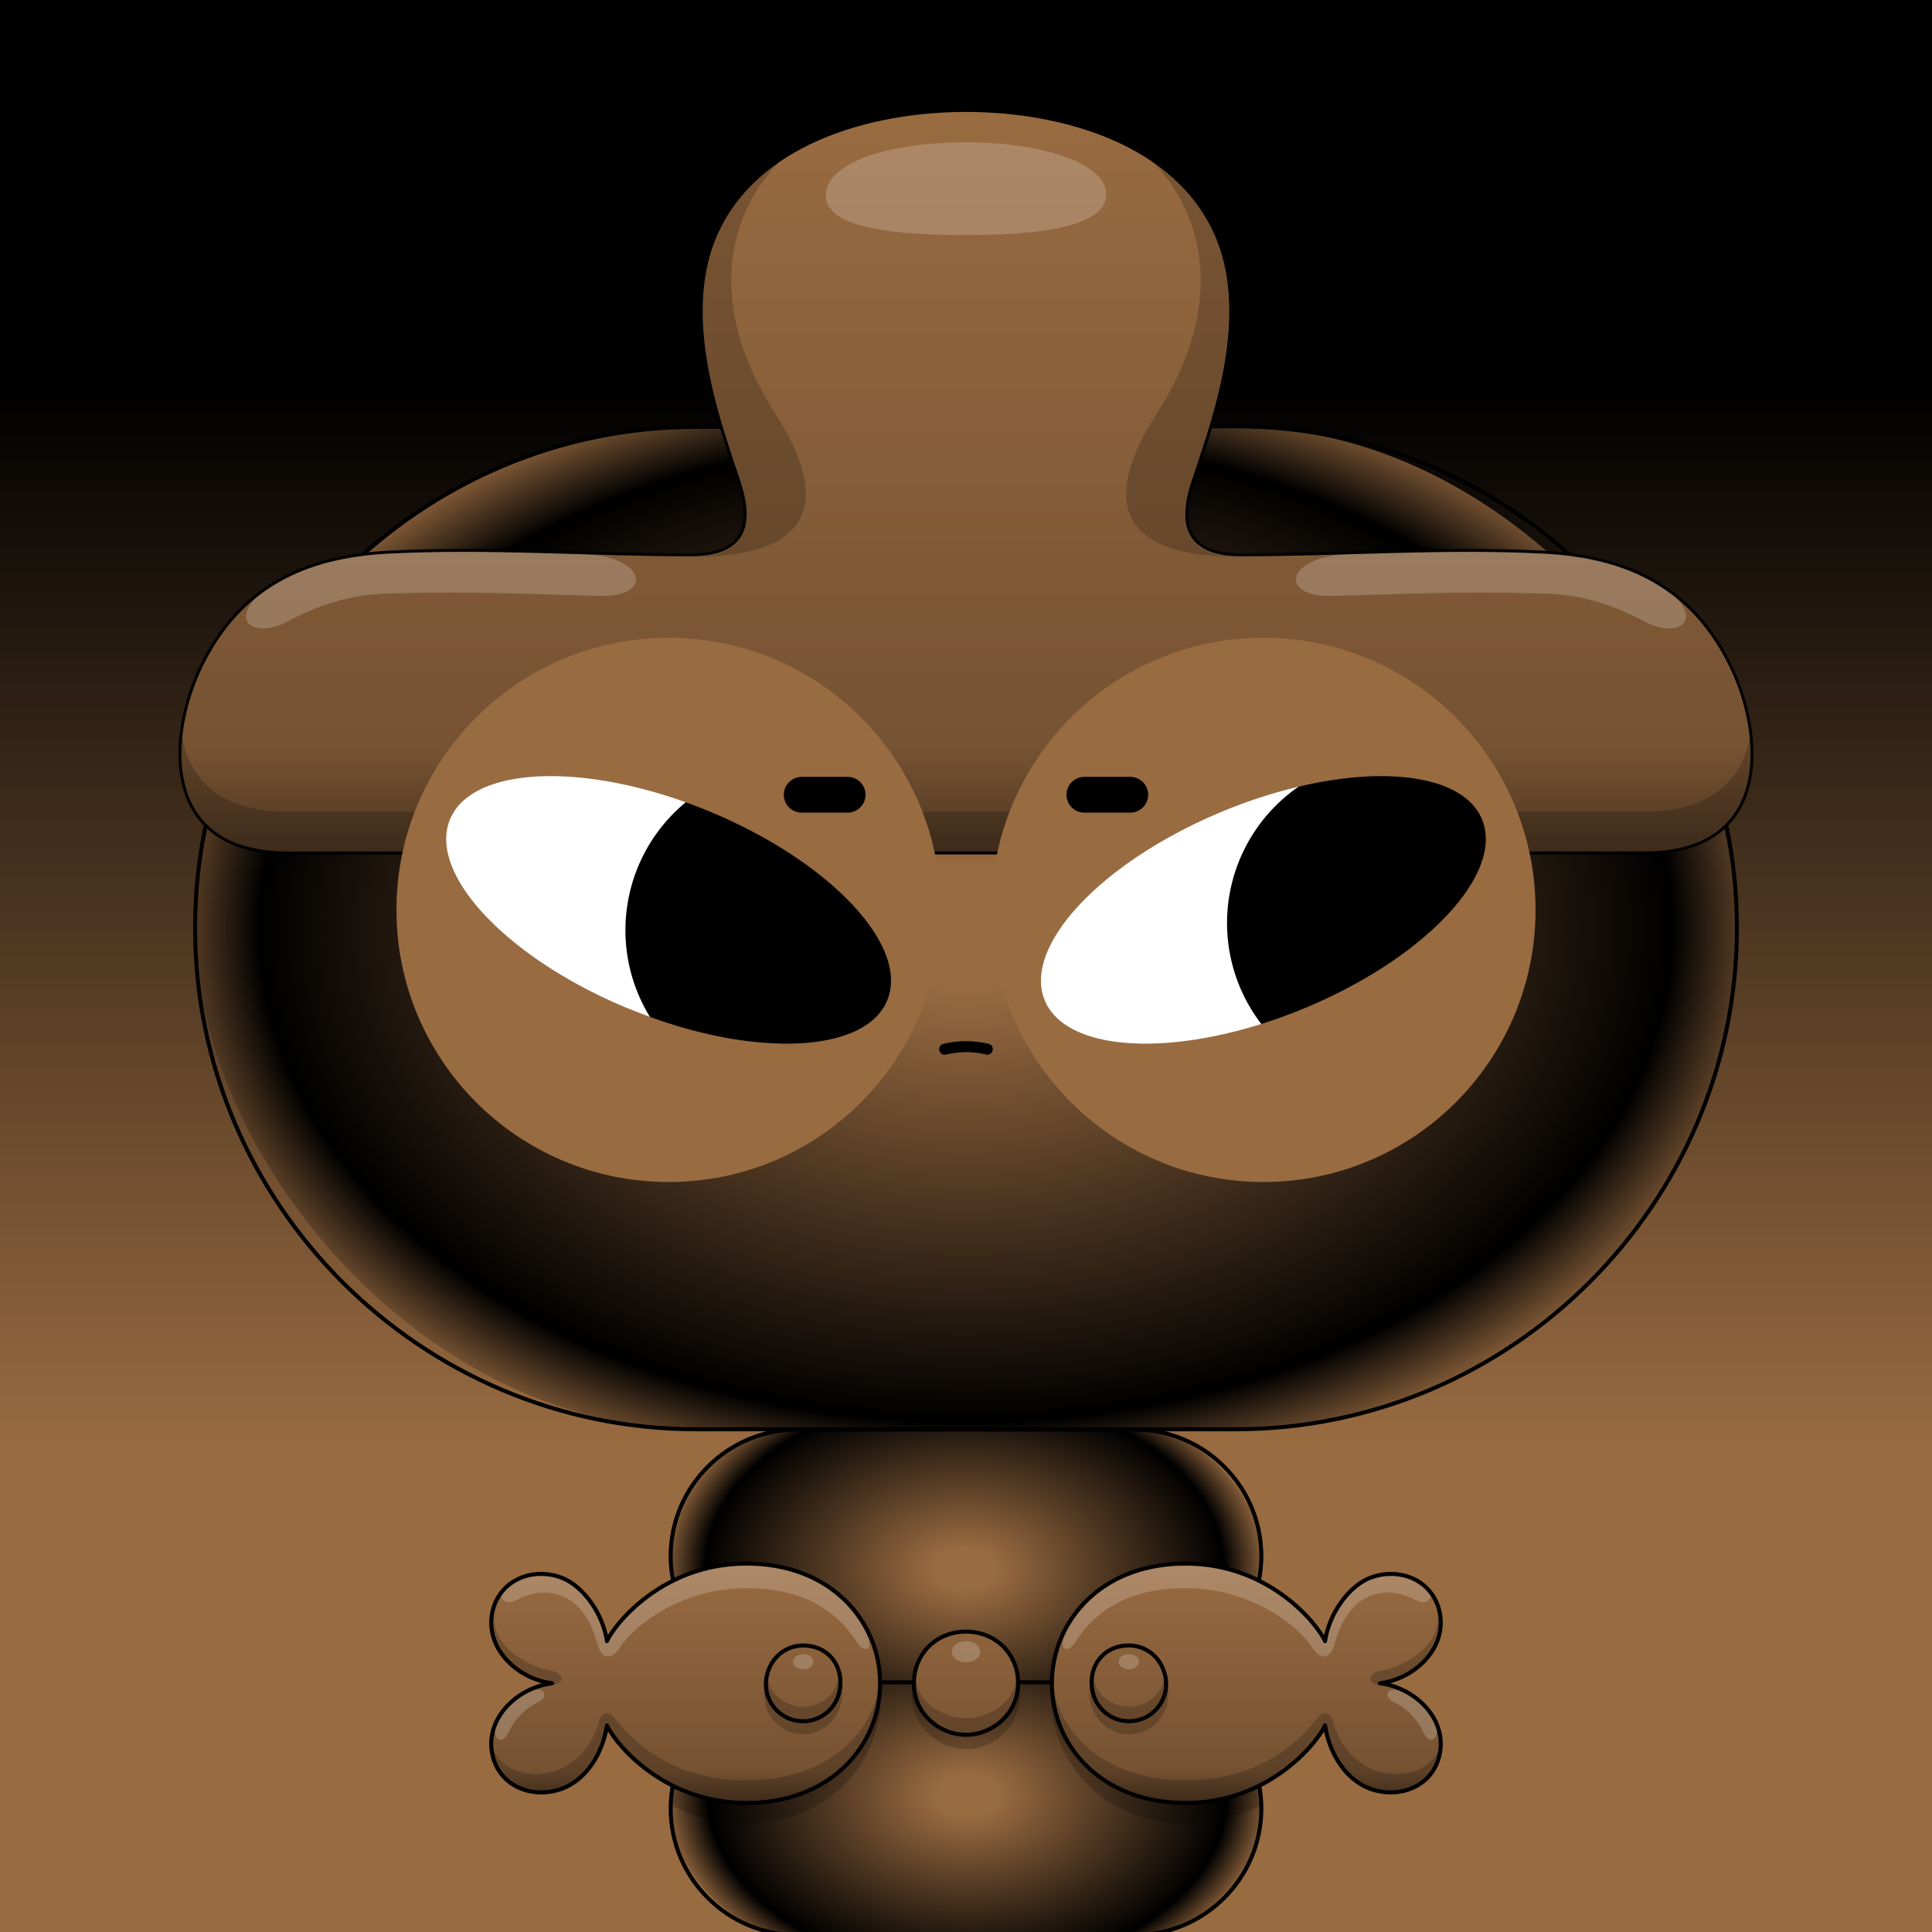
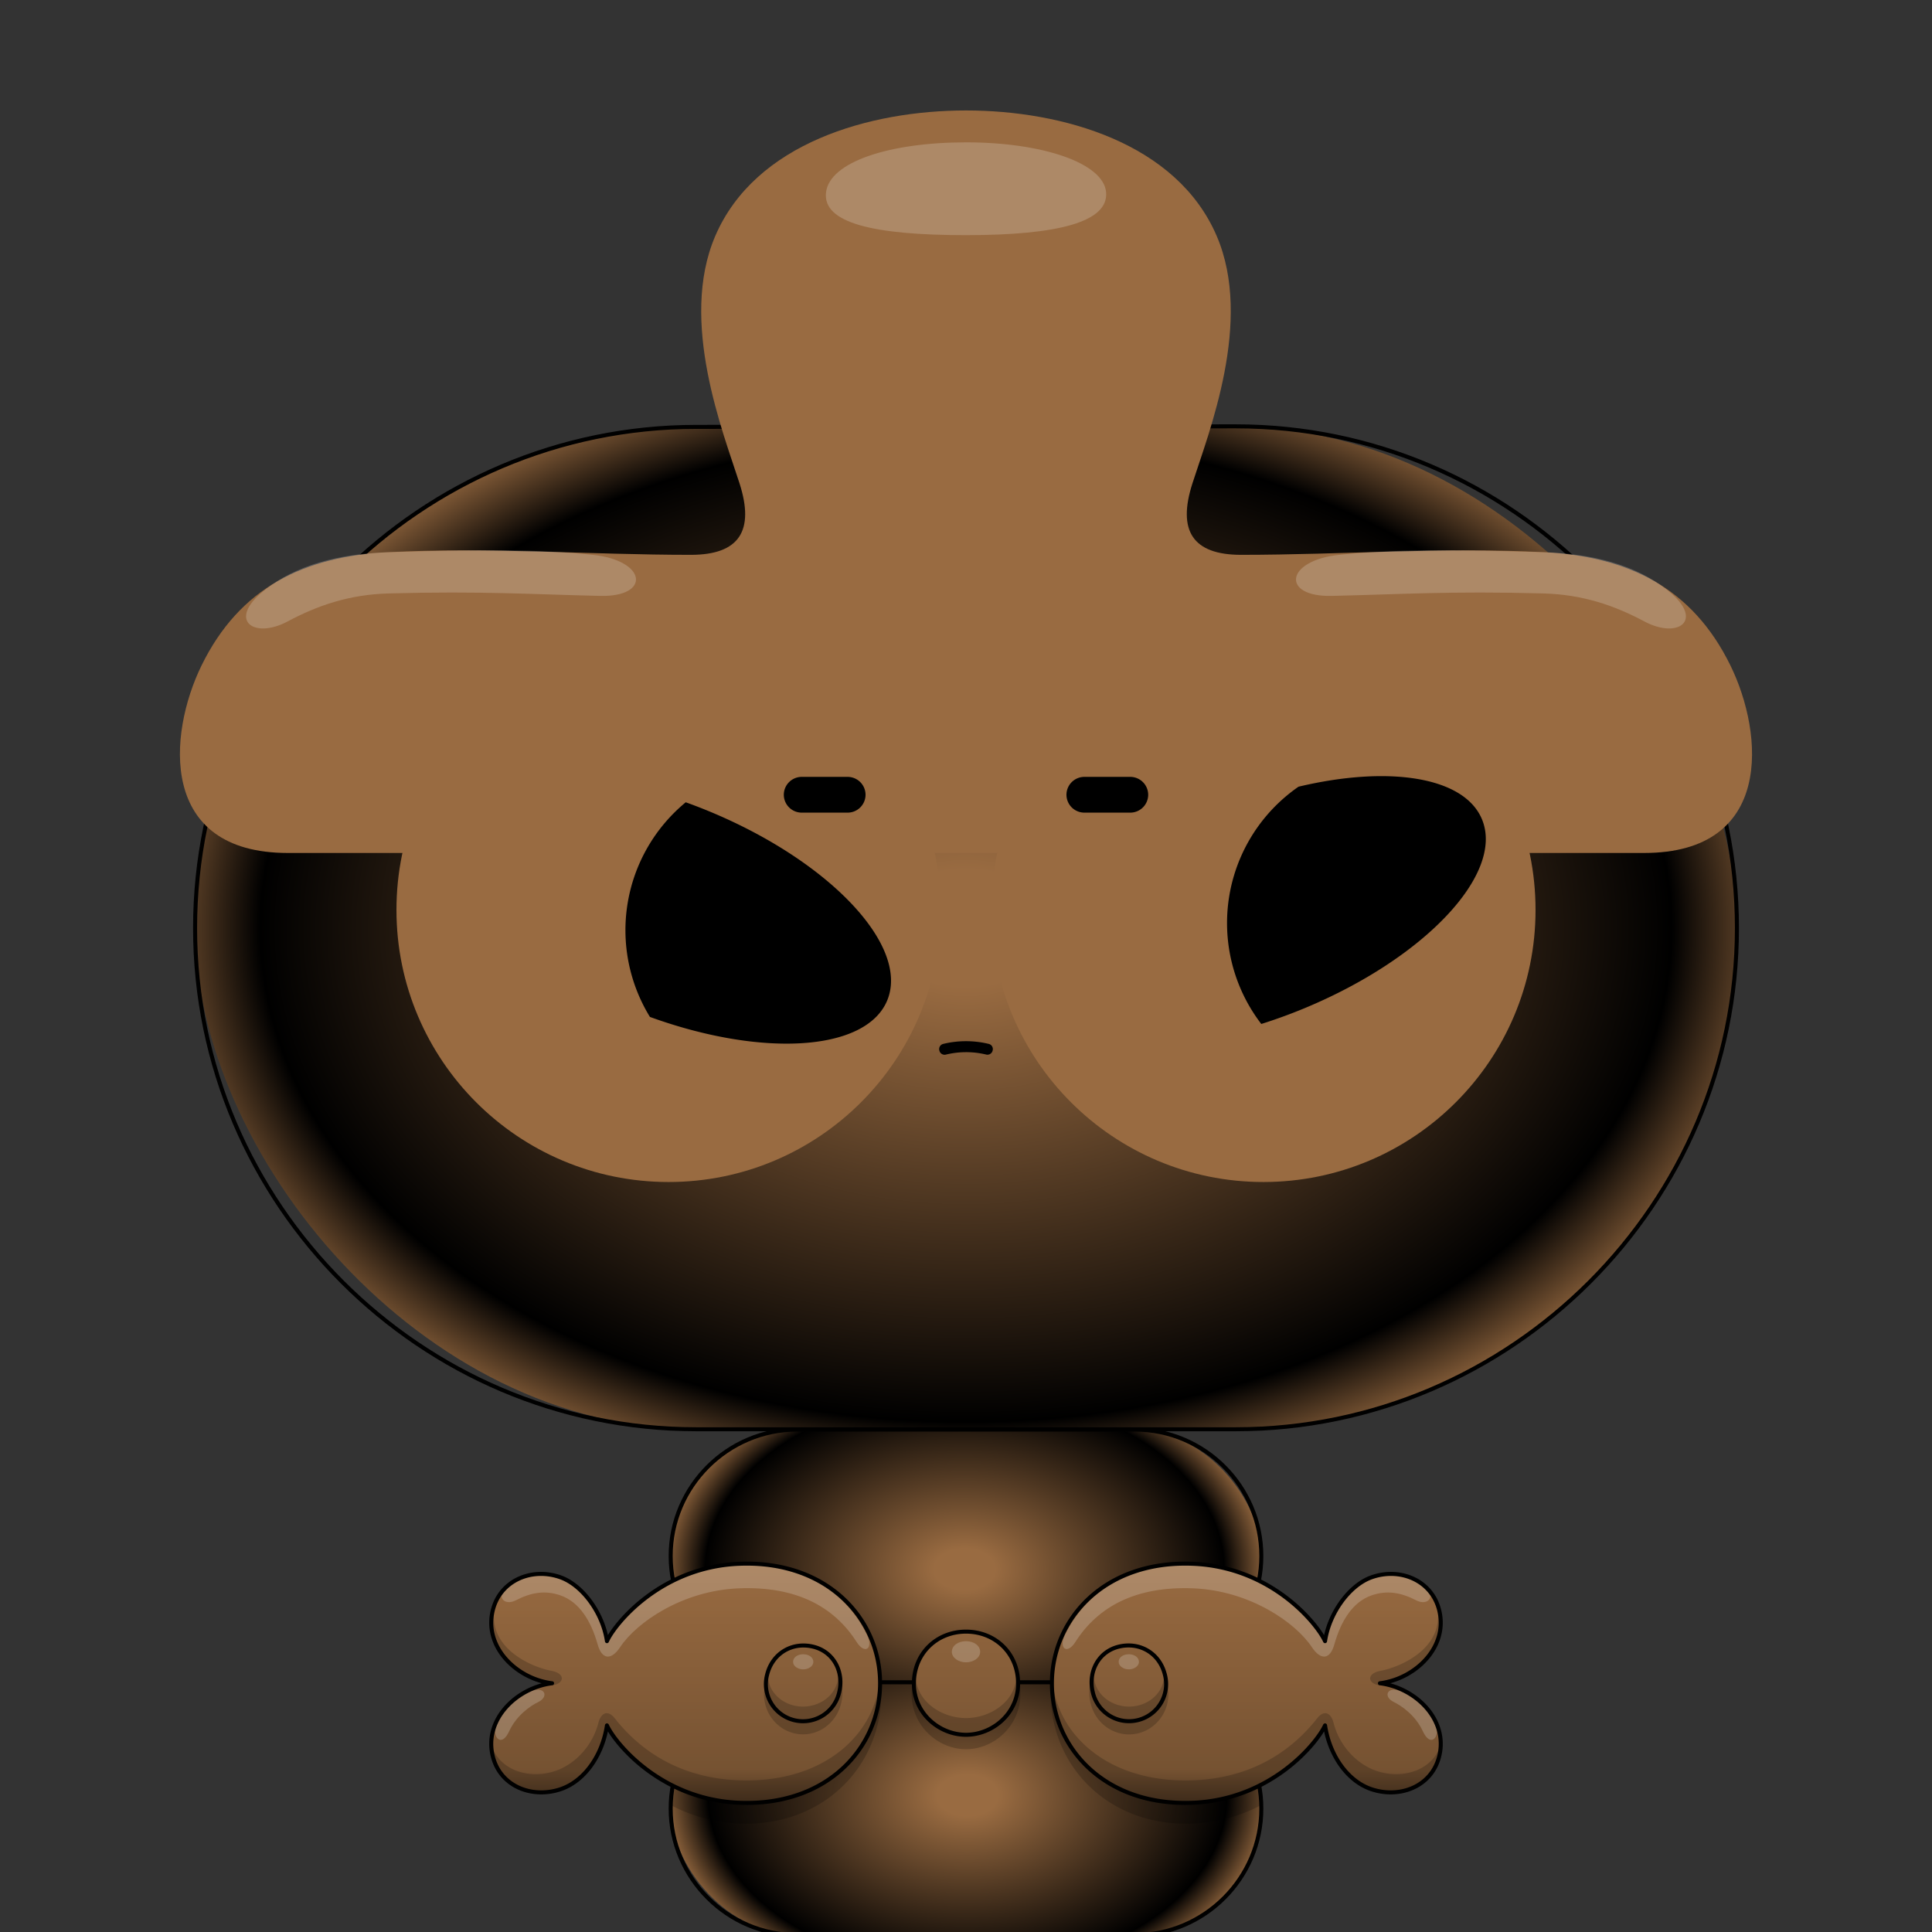
<svg xmlns="http://www.w3.org/2000/svg" xmlns:xlink="http://www.w3.org/1999/xlink" id="Bean-Blueprint" viewBox="0 0 1920 1920">
  <rect x="0" y="0" width="1920" height="1920" fill="#333333" stroke="none" />
  <defs>
    <linearGradient id="background" x1="960" x2="960" y2="1920" gradientUnits="userSpaceOnUse">
      <stop offset=".2" />
      <stop offset=".75" stop-color="#996B41" />
      <stop offset="1" stop-color="#996B41" />
    </linearGradient>
  </defs>
-   <path style="fill:url(#background)" data-name="0-Background" d="M0 0h1920v1920H0z" />
  <defs>
    <radialGradient id="a" cx="960" cy="922.3" r="825.16" gradientTransform="matrix(1 0 0 .7 0 276.69)" gradientUnits="userSpaceOnUse">
      <stop offset=".1" stop-color="#996B41" />
      <stop offset=".85" stop-color="#00000" />
      <stop offset="1" stop-color="#996B41" />
    </radialGradient>
  </defs>
  <g data-name="1-HeadBig">
    <rect x="193.87" y="424.23" width="1532.26" height="996.14" rx="498.07" style="fill:url(#a)" />
    <path d="M1228.06 1420.37H691.94c-273.94 0-498.07-224.13-498.07-498.07h0c0-273.94 224.13-498.07 498.07-498.07l536.12-.54c273.94 0 498.07 224.67 498.07 498.61h0c0 273.94-224.13 498.07-498.07 498.07Z" style="fill:none;stroke:#000;stroke-linecap:round;stroke-linejoin:round;stroke-width:4px" />
  </g>
  <defs>
    <radialGradient id="a-body" cx="960" cy="1800.52" r="204.9" gradientTransform="matrix(0 -1 1.48 0 -1706.3 2770.52)" gradientUnits="userSpaceOnUse">
      <stop offset=".1" stop-color="#996B41" />
      <stop offset=".85" stop-color="#00000" />
      <stop offset="1" stop-color="#996B41" />
    </radialGradient>
    <radialGradient id="b-body" cx="960" cy="1559.52" r="204.9" gradientTransform="matrix(0 -1 1.48 0 -1349.42 2519.52)" xlink:href="#a-body" />
  </defs>
  <g data-name="2-Body">
    <g data-name="2-Body-Highlight">
      <rect data-name="2-Body-Bot" x="666.51" y="1671.69" width="586.98" height="251.32" rx="125.66" transform="rotate(-180 960 1797.35)" style="fill:url(#a-body)" />
      <rect data-name="2-Body-Top" x="666.51" y="1420.69" width="586.98" height="251.32" rx="125.66" style="fill:url(#b-body)" />
    </g>
    <path d="M792.17 1671.85c-69.11 0-125.66 56.39-125.66 125.5h0c0 69.11 56.55 125.66 125.66 125.66h335.66c69.11 0 125.66-56.55 125.66-125.66h0c0-69.11-56.55-125.48-125.66-125.48h0c69.11 0 125.66-56.41 125.66-125.52h0c0-69.11-56.55-125.66-125.66-125.66H792.17c-69.11 0-125.66 56.55-125.66 125.66h0c0 69.11 56.55 125.5 125.66 125.5h335.66" style="fill:none;stroke:#000;stroke-linecap:round;stroke-linejoin:round;stroke-width:4px" />
  </g>
  <defs>
    <linearGradient id="linear-gradient-gr" x1="960" y1="1791.72" x2="960" y2="1553.9" gradientUnits="userSpaceOnUse">
      <stop offset="0" stop-opacity="0.7" />
      <stop offset="0.14" stop-opacity="0.33" />
      <stop offset="1" stop-opacity="0" />
    </linearGradient>
  </defs>
  <g id="_3-Gear" data-name="3-Gear">
    <g id="Skool">
      <path id="GE-GB-03-Solid" d="M874.62,1672.81c0,63.74-52.27,122.33-140,118.76-78.53-3.2-123.82-60-131.44-76.89-4.66,30.69-23,55.72-46.2,63.45-28.16,9.37-59.52-2.6-67.16-32.41-9.38-36.56,23.33-68.47,58.82-72.91-35.49-4.43-68.2-36.34-58.82-72.9,7.64-29.81,39.2-42.36,67.16-32.41,22.19,7.9,42.2,35.9,46.2,63.45,7.62-16.86,52.91-73.69,131.44-76.89C822.35,1550.49,874.62,1609.07,874.62,1672.81Zm170.76,0c0,63.74,52.27,122.33,140,118.76,78.53-3.2,123.82-60,131.44-76.89,4.66,30.69,23,55.72,46.2,63.45,28.16,9.37,59.52-2.6,67.16-32.41,9.38-36.56-23.33-68.47-58.82-72.91,35.49-4.43,68.2-36.34,58.82-72.9-7.64-29.81-39.2-42.36-67.16-32.41-22.19,7.9-42.2,35.9-46.2,63.45-7.62-16.86-52.91-73.69-131.44-76.89C1097.65,1550.49,1045.38,1609.07,1045.38,1672.81Z" style="fill:#996B41" />
      <path id="GE-GB-04-Solid" d="M960,1724c-26.15,0-51.79-20.85-51.79-50.89S931,1621.49,960,1621.49s51.79,21.56,51.79,51.59S986.15,1724,960,1724Zm-126.08-41.88a36.88,36.88,0,1,1-71.52-18c5.37-21.42,25.33-32.75,46-27.57S838.9,1662.19,833.92,1682.09Zm277.69-45.61c20.66-5.18,40.62,6.15,46,27.57a36.88,36.88,0,1,1-71.52,18C1081.1,1662.19,1091,1641.65,1111.61,1636.48Z" style="fill:#996B41" />
      <path id="Grad" d="M874.62,1672.81c0,63.74-52.27,122.33-140,118.76-78.53-3.2-123.82-60-131.44-76.89-4.66,30.69-23,55.72-46.2,63.45-28.16,9.37-59.52-2.6-67.16-32.41-9.38-36.56,23.33-68.47,58.82-72.91-35.49-4.43-68.2-36.34-58.82-72.9,7.64-29.81,39.2-42.36,67.16-32.41,22.19,7.9,42.2,35.9,46.2,63.45,7.62-16.86,52.91-73.69,131.44-76.89C822.35,1550.49,874.62,1609.07,874.62,1672.81Zm496.72,0c35.49-4.43,68.2-36.34,58.82-72.9-7.64-29.81-39.2-42.36-67.16-32.41-22.19,7.9-42.2,35.9-46.2,63.45-7.62-16.86-52.91-73.69-131.44-76.89-87.71-3.57-140,55-140,118.75s52.27,122.33,140,118.76c78.53-3.2,123.82-60,131.44-76.89,4.66,30.69,23,55.72,46.2,63.45,28.16,9.37,59.52-2.6,67.16-32.41C1439.54,1709.16,1406.83,1677.25,1371.34,1672.81ZM960,1621.49c-29,0-51.79,21.56-51.79,51.59S933.85,1724,960,1724s51.79-20.85,51.79-50.89S989,1621.49,960,1621.49Z" style="opacity:0.7;fill:url(#linear-gradient-gr)" />
      <path id="Shad" d="M1014.07,1683.21c0,32.56-26.77,55.16-54.07,55.16s-54.07-22.6-54.07-55.16c0-8.15,4-19.84,4-18.48,0,25.17,24.79,42.64,50.07,42.64s50.07-17.47,50.07-42.64C1010.07,1663.37,1014.07,1675.06,1014.07,1683.21ZM832,1672.28c-4.77,16.89-23.8,26.91-42.38,22.79-14.88-3.31-26.23-15.25-26.37-29.68a46.41,46.41,0,0,0-2.74,8c-5.65,23.22,8.48,44,28.12,49,20.71,5.34,41.92-7.63,47.24-29.48a44.33,44.33,0,0,0-2.67-29.38A31.61,31.61,0,0,1,832,1672.28Zm327.88,1.13a45.58,45.58,0,0,0-3.13-8.78c.26,14.77-11.21,27.08-26.32,30.44-18.56,4.12-37.57-5.9-42.33-22.79a31.42,31.42,0,0,1-1.2-9.39,43.84,43.84,0,0,0-3,30.08c5.36,21.85,26.75,34.82,47.64,29.48C1151.29,1717.39,1165.55,1696.63,1159.85,1673.41ZM668.72,1775.09c-45.67-21.66-65.78-60.41-65.78-60.41s-7.43,52-46.2,63.45c-55.35,16.31-72-33-69.28-48,5,27.66,37.59,40,66.43,29.06,17.71-6.7,34.82-23.77,40.87-47.31,2.32-9,8.91-13.51,16.29-4.13,22,28,60.37,59.16,123.33,61.49,87.71,3.23,140-49.85,140-107.6,12,84.75-51,154.45-140,150.57a159.6,159.6,0,0,1-68.26-18.6ZM548,1660.43c-21.67-4.12-63-23.34-56.5-61.69-17.17,51,42.5,72.69,58.17,76C561,1672.76,562,1663.1,548,1660.43Zm705.83,133.19a159.6,159.6,0,0,1-68.26,18.6c-89,3.88-152-65.82-140-150.57,0,57.75,52.27,110.83,140,107.6,63-2.33,101.33-33.49,123.33-61.49,7.38-9.38,14-4.91,16.29,4.13,6,23.54,23.16,40.61,40.87,47.31,28.84,10.9,61.42-1.4,66.43-29.06,2.74,15-13.93,64.3-69.28,48-38.77-11.43-46.2-63.45-46.2-63.45s-20.11,38.75-65.78,60.41Zm116.42-118.85c15.67-3.34,75.34-25,58.17-76,6.46,38.35-34.83,57.57-56.5,61.69C1358,1663.1,1359,1672.76,1370.29,1674.77Z" style="opacity:0.2" />
      <path id="Hi" d="M960,1652c-7.1,0-14.07-4.28-14.07-10.44S952.13,1631,960,1631s14.07,4.42,14.07,10.58S967.1,1652,960,1652ZM798.22,1659c-5.08,0-10.07-3.06-10.07-7.47s4.44-7.57,10.07-7.57,10.07,3.16,10.07,7.57S803.3,1659,798.22,1659Zm313.49-7.47c0-4.41,4.44-7.57,10.07-7.57s10.07,3.16,10.07,7.57-5,7.47-10.07,7.47S1111.71,1655.89,1111.71,1651.48ZM503.4,1577c13.36-12.68,35.18-15.87,53-9.53,22.19,7.9,42.19,35.9,46.19,63.45,7.62-16.86,52.91-73.69,131.45-76.89,63.94-2.61,108,29.82,127.79,71.2,6.19,13-2.31,19.45-10.51,6.58-22.31-35-59.82-55.68-117.28-53.34-55.93,2.28-101.46,33.9-117.68,58.34-8.78,13.23-18.08,12.9-22.45-2.66-6.67-23.78-18.45-42.22-36.9-48.66-15.13-5.28-28.88-3.11-44.44,4.89C501.52,1596.1,492.58,1587.3,503.4,1577Zm31.42,114.49c11.11-5.34,6.79-16.45-7.65-10.64-22.58,9.08-31.92,27.28-34.35,34.78-3.56,11,5.66,21.23,13.11,5C513.26,1704.63,527.23,1695.16,534.82,1691.52Zm872.6-101.11c-15.56-8-29.31-10.17-44.44-4.89-18.45,6.44-30.23,24.88-36.9,48.66-4.37,15.56-13.67,15.89-22.45,2.66-16.22-24.44-61.75-56.06-117.68-58.34-57.46-2.34-95,18.35-117.28,53.34-8.2,12.87-16.7,6.37-10.51-6.58,19.75-41.38,63.85-73.81,127.79-71.2,78.54,3.2,123.83,60,131.45,76.89,4-27.55,24-55.55,46.19-63.45,17.83-6.34,39.65-3.15,53,9.53C1427.42,1587.3,1418.48,1596.1,1407.42,1590.41Zm6.65,130.22c7.45,16.26,16.67,6,13.11-5-2.43-7.5-11.77-25.7-34.35-34.78-14.44-5.81-18.76,5.3-7.65,10.64C1392.77,1695.16,1406.74,1704.63,1414.07,1720.63Z" style="fill:#fff;opacity:0.2" />
      <path id="Outline" d="M874.62,1672.81c0,63.74-52.27,122.33-140,118.76-78.53-3.2-123.82-60-131.44-76.89-4.66,30.69-23,55.72-46.2,63.45-28.16,9.37-59.52-2.6-67.16-32.41-9.38-36.56,23.33-68.47,58.82-72.91-35.49-4.43-68.2-36.34-58.82-72.9,7.64-29.81,39.2-42.36,67.16-32.41,22.19,7.9,42.2,35.9,46.2,63.45,7.62-16.86,52.91-73.69,131.44-76.89C822.35,1550.49,874.62,1609.07,874.62,1672.81Zm-40.7,9.28a36.88,36.88,0,1,1-71.52-18c5.37-21.42,25.33-32.75,46-27.57S838.9,1662.19,833.92,1682.09Zm211.46-9.28c0,63.74,52.27,122.33,140,118.76,78.53-3.2,123.82-60,131.44-76.89,4.66,30.69,23,55.72,46.2,63.45,28.16,9.37,59.52-2.6,67.16-32.41,9.38-36.56-23.33-68.47-58.82-72.91,35.49-4.43,68.2-36.34,58.82-72.9-7.64-29.81-39.2-42.36-67.16-32.41-22.19,7.9-42.2,35.9-46.2,63.45-7.62-16.86-52.91-73.69-131.44-76.89C1097.65,1550.49,1045.38,1609.07,1045.38,1672.81Zm66.23-36.33c20.66-5.18,40.62,6.15,46,27.57a36.88,36.88,0,1,1-71.52,18C1081.1,1662.19,1091,1641.65,1111.61,1636.48ZM960,1724c-26.15,0-51.79-20.85-51.79-50.89S931,1621.49,960,1621.49s51.79,21.56,51.79,51.59S986.15,1724,960,1724Z" style="fill:none;stroke:#000;stroke-linecap:round;stroke-linejoin:round;stroke-width:4px" />
    </g>
  </g>
  <defs>
    <linearGradient id="linear-gradient" x1="960" y1="847.67" x2="960" y2="109.78" gradientUnits="userSpaceOnUse">
      <stop offset="0" stop-opacity="0.5" />
      <stop offset="0.14" stop-opacity="0.23" />
      <stop offset="1" stop-opacity="0" />
    </linearGradient>
  </defs>
  <g id="_4-HelmetBig" data-name="4-HelmetBig">
    <g id="Scout">
      <path id="GB-03-Solid" d="M960,109.78c95.48,0,209.49,32.17,249.2,124.86,36.26,84.63-7.92,195-24.24,245.94-14.91,46.58,0,70.81,48.44,70.81,100.35,0,200.73-7.84,301.07-2.64,83.12,4.31,147.12,34.81,185.21,112.6,33.44,68.28,42.84,186.32-85.72,186.32H286c-128.56,0-119.16-118-85.72-186.32,38.09-77.79,102.09-108.29,185.21-112.6,100.34-5.2,200.72,2.64,301.07,2.64,48.45,0,63.35-24.23,48.44-70.81-16.32-51-60.5-161.31-24.24-245.94C750.51,142,864.52,109.78,960,109.78Z" style="fill:#996B41" />
-       <path id="Grad" d="M960,109.78c95.48,0,209.49,32.17,249.2,124.86,36.26,84.63-7.92,195-24.24,245.94-14.91,46.58,0,70.81,48.44,70.81,100.35,0,200.73-7.84,301.07-2.64,83.12,4.31,147.12,34.81,185.21,112.6,33.44,68.28,42.84,186.32-85.72,186.32H286c-128.56,0-119.16-118-85.72-186.32,38.09-77.79,102.09-108.29,185.21-112.6,100.34-5.2,200.72,2.64,301.07,2.64,48.45,0,63.35-24.23,48.44-70.81-16.32-51-60.5-161.31-24.24-245.94C750.51,142,864.52,109.78,960,109.78Z" style="fill:url(#linear-gradient)" />
-       <path id="Shad" d="M1739.77,728c7.5,59.36-13.88,119.72-105.81,119.72H286c-91.93,0-113.31-60.36-105.81-119.72,6.34,43.28,35.36,78.73,105.81,78.73H1634C1704.41,806.68,1733.43,771.23,1739.77,728Zm-1051-174.53c128.56,0,132.28-63.53,82-141.78-74-115-43.59-207.3,8.91-255.64C638.45,240.24,719,429.59,735.28,480.58,750.19,527.16,737.22,553.42,688.78,553.42Zm542.44,0c-128.56,0-132.28-63.53-82-141.78,74-115,43.59-207.3-8.91-255.64,141.21,84.24,60.7,273.59,44.38,324.58C1169.81,527.16,1182.78,553.42,1231.22,553.42Z" style="opacity:0.2" />
      <path id="Hi" d="M261.9,587.29c32.7-26.47,76.11-37,124.69-38.54,90.58-2.85,148.69-2.92,202.37,2.64,54,5.59,58,41.91,7.71,40.81-67.18-1.47-117.63-5-210.08-2.46-39.42,1.06-70.74,11.83-100.81,27.87C252.37,635.43,225.64,616.64,261.9,587.29Zm1396.2,0c-32.7-26.47-76.11-37-124.69-38.54-90.58-2.85-148.69-2.92-202.37,2.64-54,5.59-58,41.91-7.71,40.81,67.18-1.47,117.63-5,210.08-2.46,39.42,1.06,70.74,11.83,100.81,27.87C1667.63,635.43,1694.36,616.64,1658.1,587.29Zm-698-353.6c92.22,0,141.55-13.32,139.14-42.53s-63.45-49.7-139.14-49.7S824.5,160.73,820.9,191.16,867.83,233.69,960.05,233.69Z" style="fill:#fff;opacity:0.2" />
-       <path id="Outline" d="M960,109.78c95.48,0,209.49,32.17,249.2,124.86,36.26,84.63-7.92,195-24.24,245.94-14.91,46.58,0,70.81,48.44,70.81,100.35,0,200.73-7.84,301.07-2.64,83.12,4.31,147.12,34.81,185.21,112.6,33.44,68.28,42.84,186.32-85.72,186.32H286c-128.56,0-119.16-118-85.72-186.32,38.09-77.79,102.09-108.29,185.21-112.6,100.34-5.2,200.72,2.64,301.07,2.64,48.45,0,63.35-24.23,48.44-70.81-16.32-51-60.5-161.31-24.24-245.94C750.51,142,864.52,109.78,960,109.78Z" style="fill:none;stroke:#000;stroke-linecap:round;stroke-linejoin:round;stroke-width:2.921px" />
    </g>
  </g>
  <g id="_5-Eyes" data-name="5-Eyes">
    <g id="BadVibe">
      <path id="GA-02-Solid" d="M664.45,1174.67C515.1,1174.67,394,1053.59,394,904.24S515.1,633.81,664.45,633.81,934.88,754.88,934.88,904.24,813.8,1174.67,664.45,1174.67ZM1526,904.24c0-149.36-121.08-270.43-270.43-270.43S985.12,754.88,985.12,904.24s121.08,270.43,270.43,270.43S1526,1053.59,1526,904.24Z" style="fill:#996B41" />
-       <path id="Eyes" d="M645.87,1010.61l-21.94-8.51c-120-49.69-199.1-133.78-176.72-187.83,20.91-50.5,123.05-56.89,234.24-17Zm644.54-228.8A499.5,499.5,0,0,0,1215,806.38c-120,49.68-199.1,133.77-176.72,187.82,19.71,47.59,111.56,56,215.15,23.41Z" style="fill:#fff" />
      <path id="Pupils" d="M1472.79,814.27c22.38,54.05-56.74,138.14-176.72,187.83-14.32,5.93-28.57,11.09-42.61,15.51a164.76,164.76,0,0,1,37-235.8C1380.05,760.52,1455.19,771.77,1472.79,814.27ZM705,806.38q-11.81-4.89-23.53-9.08a164.79,164.79,0,0,0-35.58,213.31c111.8,40.55,214.81,34.33,235.82-16.41C904.07,940.15,825,856.06,705,806.38Z" />
      <path id="Brows" d="M842.4,807.59H796.71a17.82,17.82,0,0,1-17.77-17.77h0a17.83,17.83,0,0,1,17.77-17.77H842.4a17.83,17.83,0,0,1,17.77,17.77h0A17.82,17.82,0,0,1,842.4,807.59Zm298.66-17.77h0a17.83,17.83,0,0,0-17.77-17.77H1077.6a17.83,17.83,0,0,0-17.77,17.77h0a17.82,17.82,0,0,0,17.77,17.77h45.69A17.82,17.82,0,0,0,1141.06,789.82Z" />
      <path id="Mouth" d="M933.65,1044.46l-.1-.33a5.29,5.29,0,0,1,3.79-6.7,96,96,0,0,1,45.3,0,5.27,5.27,0,0,1,3.81,6.68l-.1.33a5.3,5.3,0,0,1-6.36,3.55,84.92,84.92,0,0,0-40,.06A5.31,5.31,0,0,1,933.65,1044.46Z" />
    </g>
  </g>
</svg>